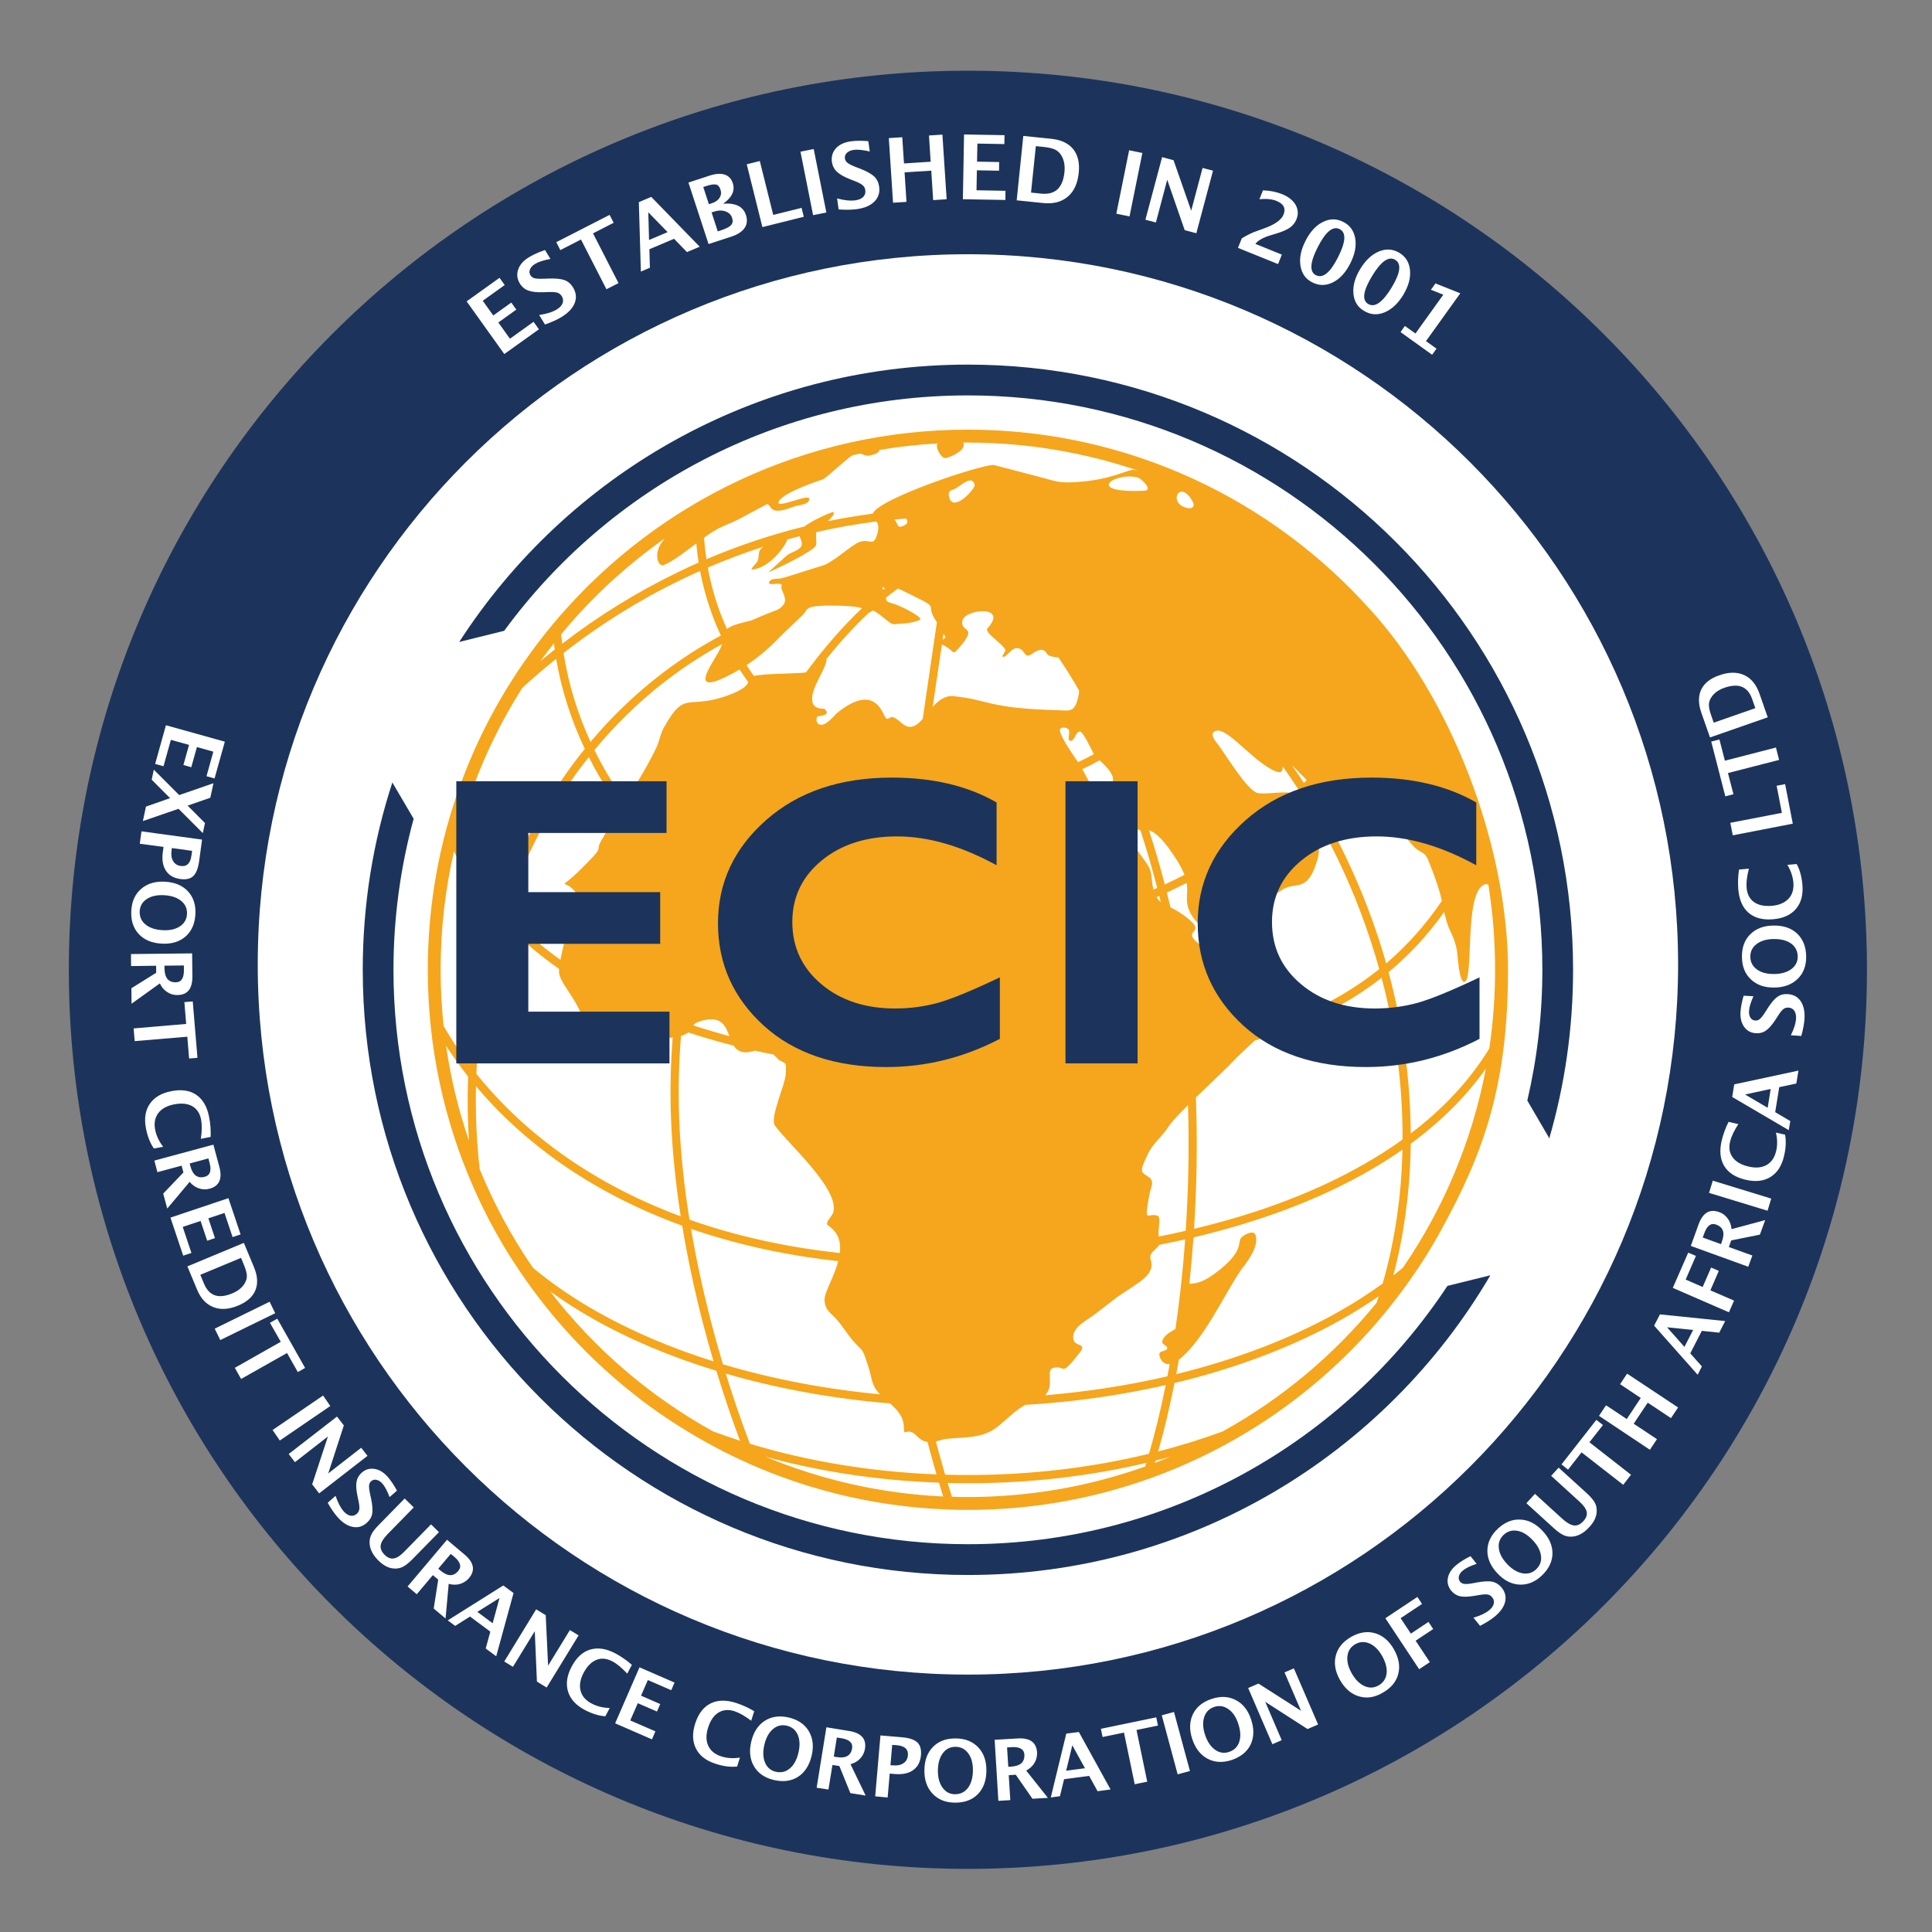
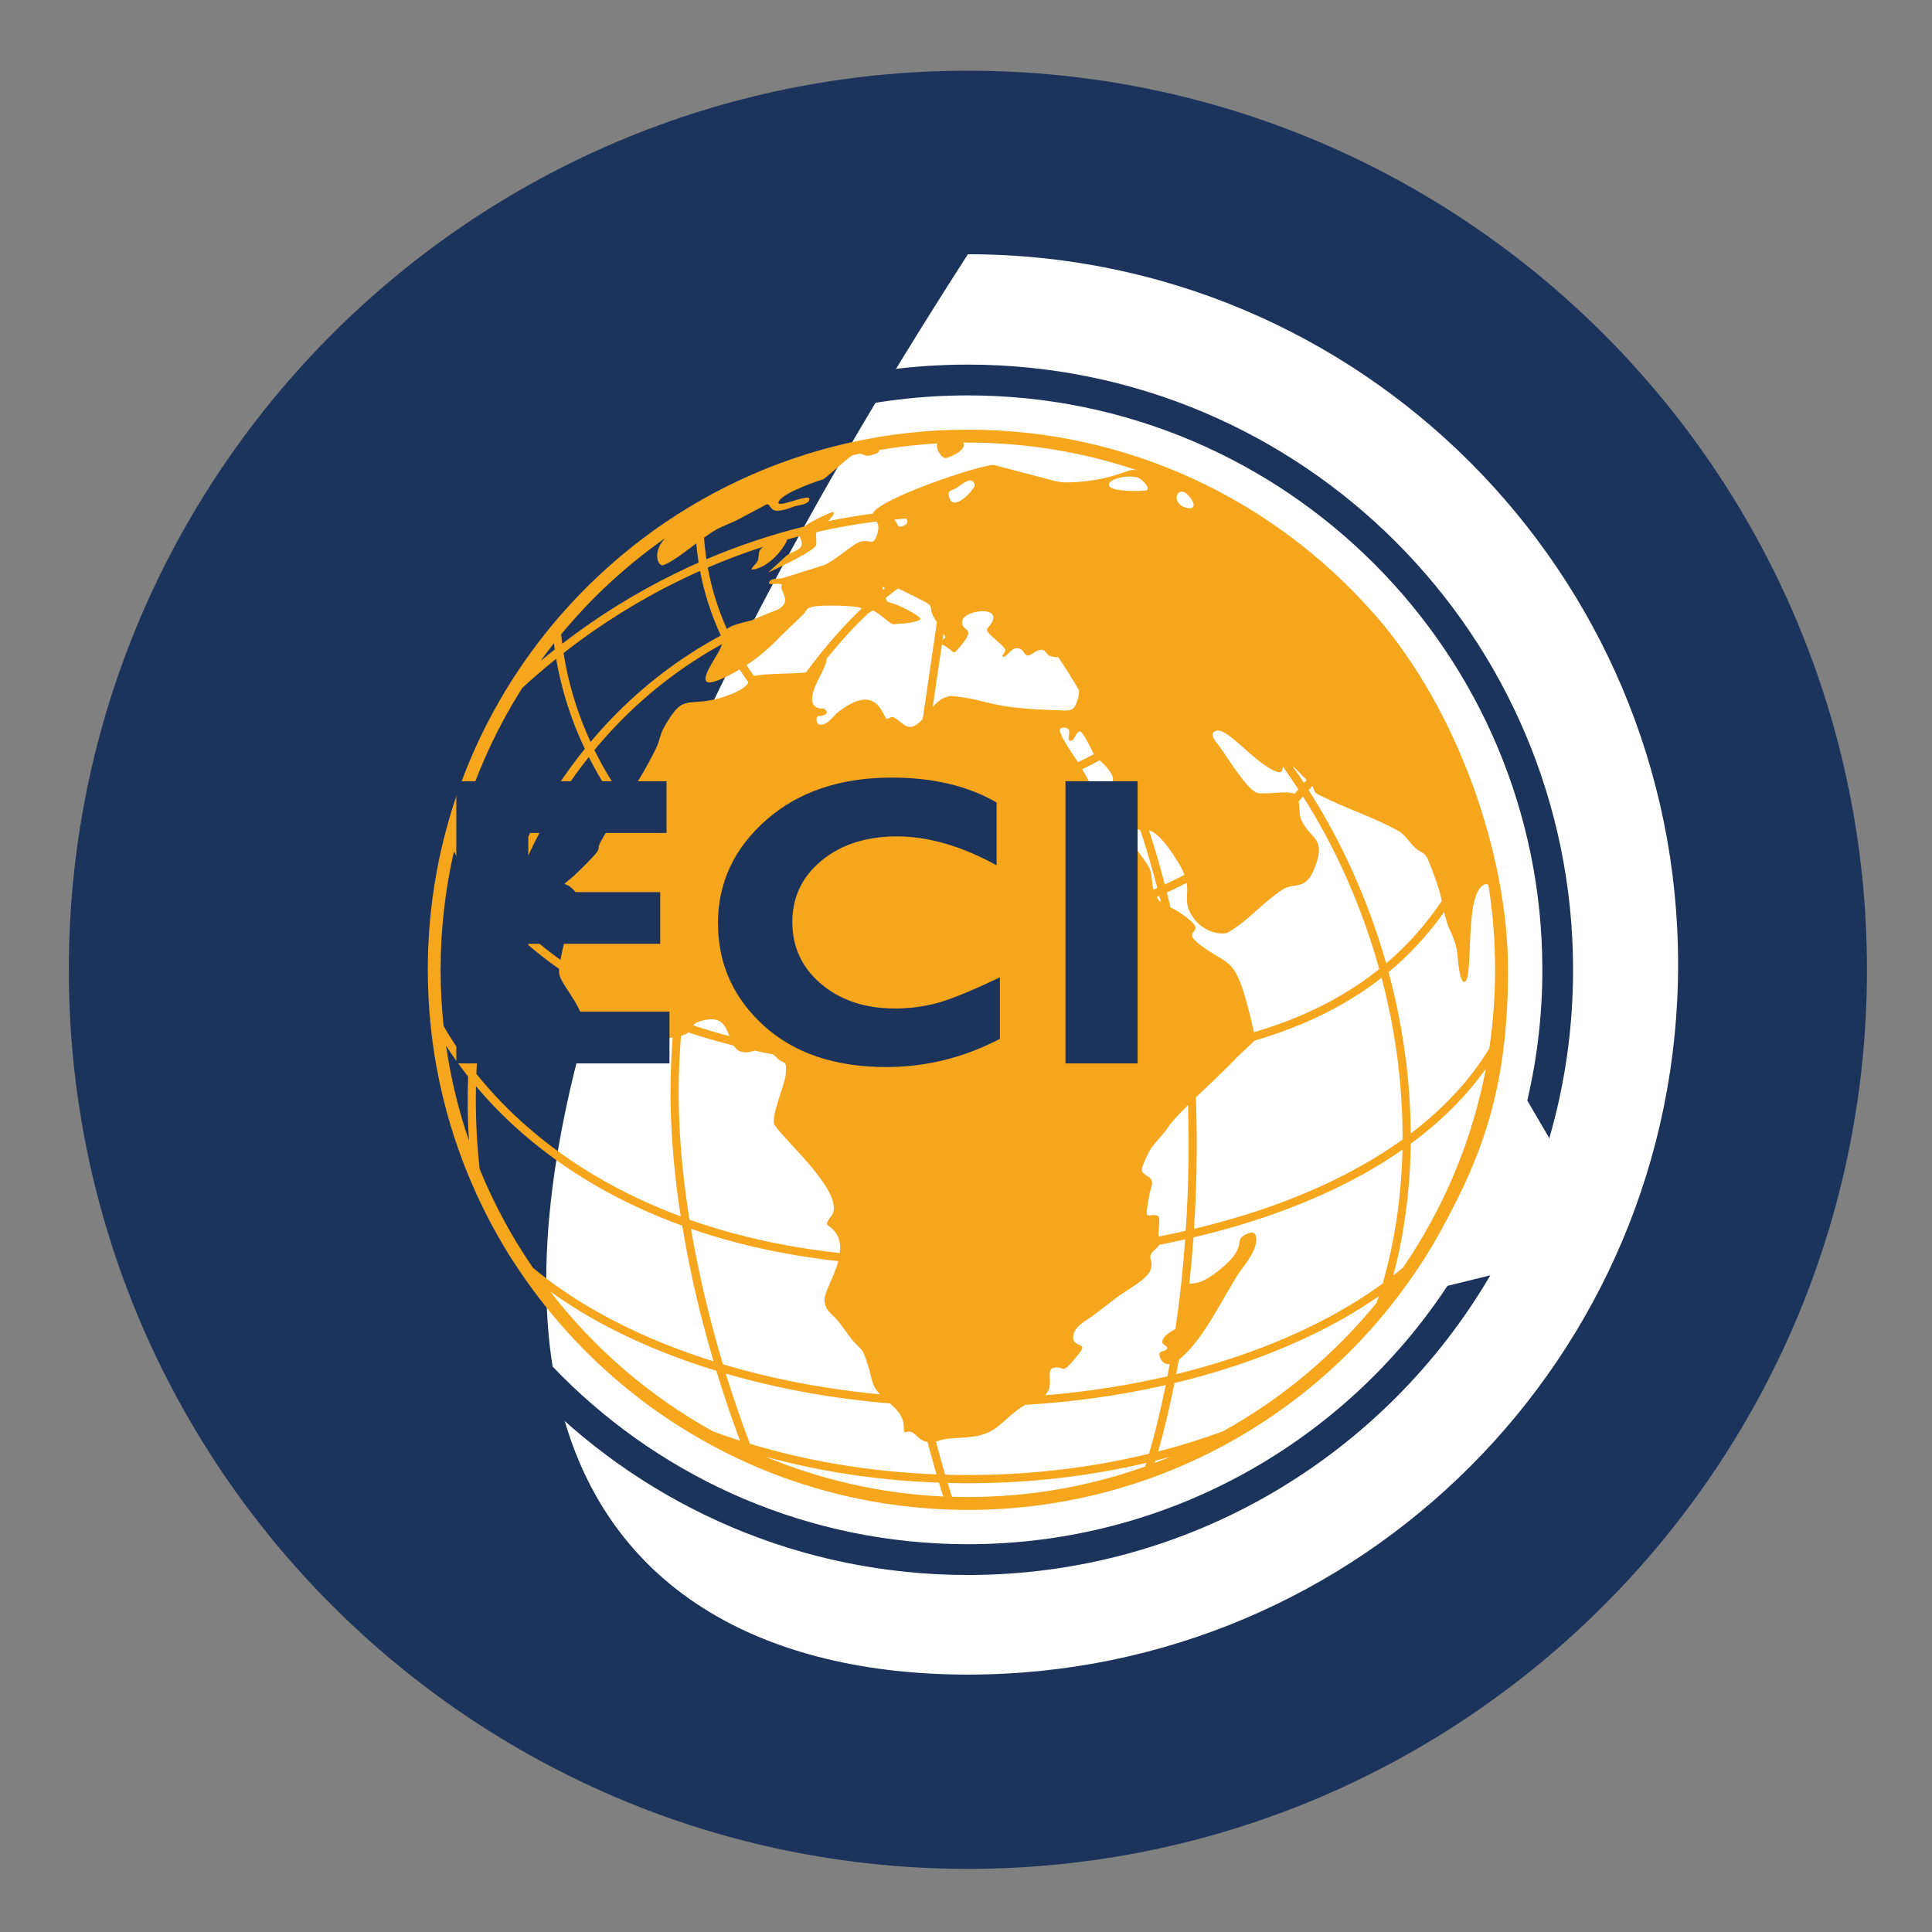
<svg xmlns="http://www.w3.org/2000/svg" xmlns:xlink="http://www.w3.org/1999/xlink" version="1.1" id="Layer_1" x="0px" y="0px" width="255.118px" height="255.118px" viewBox="0 0 255.118 255.118" enable-background="new 0 0 255.118 255.118" xml:space="preserve">
  <rect x="0" y="0" width="255.118" height="255.118" fill="#808080" stroke="none" />
  <g>
    <g>
      <defs>
        <rect id="SVGID_1_" x="9.088" y="9.337" width="237.44" height="237.445" />
      </defs>
      <clipPath id="SVGID_2_">
        <use xlink:href="#SVGID_1_" overflow="visible" />
      </clipPath>
      <path clip-path="url(#SVGID_2_)" fill="#1C345C" d="M127.812,246.782c65.565,0,118.717-53.151,118.717-118.721    c0-65.572-53.151-118.724-118.717-118.724C62.239,9.337,9.088,62.489,9.088,128.061C9.088,193.631,62.239,246.782,127.812,246.782    " />
-       <path clip-path="url(#SVGID_2_)" fill="#FFFFFF" d="M127.812,221.129c51.796,0,93.778-41.987,93.778-93.781    c0-51.787-41.982-93.776-93.778-93.776c-51.793,0-93.776,41.989-93.776,93.776C34.035,179.142,76.018,221.129,127.812,221.129" />
+       <path clip-path="url(#SVGID_2_)" fill="#FFFFFF" d="M127.812,221.129c51.796,0,93.778-41.987,93.778-93.781    c0-51.787-41.982-93.776-93.778-93.776C34.035,179.142,76.018,221.129,127.812,221.129" />
      <path clip-path="url(#SVGID_2_)" fill="#1C345C" d="M127.812,48.146c44.13,0,79.911,35.79,79.911,79.911    c0,7.744-1.096,15.228-3.156,22.301l-0.08-0.22l-2.801-4.798l-0.008-0.008c1.294-5.538,1.988-11.325,1.988-17.275    c0-41.871-33.967-75.844-75.854-75.844c-25.146,0-47.434,12.241-61.234,31.085l-5.938,1.472    C74.865,62.743,99.639,48.146,127.812,48.146 M196.8,168.4c-13.872,23.674-39.58,39.576-68.988,39.576    c-44.132,0-79.911-35.79-79.911-79.92c0-8.63,1.364-16.939,3.909-24.731l2.813,4.793c-1.734,6.352-2.665,13.04-2.665,19.938    c0,41.888,33.973,75.854,75.854,75.854c26.455,0,49.757-13.563,63.319-34.11L196.8,168.4z" />
      <path clip-path="url(#SVGID_2_)" fill="#F5A61C" d="M185.268,167.377c-0.423,0.355-0.842,0.706-1.282,1.04    c1.392-5.258,2.141-10.762,2.285-16.354c0.008-0.352,0.017-0.694,0.017-1.036c4.078-3.009,7.391-6.338,9.92-9.921    C194.389,150.7,190.589,159.609,185.268,167.377 M176.777,173.206c-6.13,3.469-13.402,6.278-21.462,8.249    c0.119-0.621,0.233-1.256,0.352-1.903l0.017-0.017c3.292-2.623,5.821-8.317,8.08-11.685c0.415-0.635,2.699-3.165,1.988-4.844    c-0.249-0.567-1.357-0.047-1.802,0.376c-0.677,0.635,0.592,1.781-3.685,4.895c-1.734,1.261-2.619,1.177-3.207,1.253    c0.207-2.022,0.39-4.074,0.542-6.13c9.078-2.153,16.803-5.136,23.141-8.771c1.564-0.9,3.05-1.844,4.446-2.821v0.22    c-0.145,6.008-1.003,11.879-2.606,17.459C180.783,170.791,178.846,172.043,176.777,173.206 M181.777,172.034    c-5.609,6.866-12.501,12.657-20.311,16.977c-2.737,1.012-5.584,1.896-8.537,2.657c0.813-2.839,1.536-5.872,2.157-9.036    c8.359-2.006,15.895-4.907,22.215-8.479c1.671-0.956,3.257-1.95,4.768-2.986C181.972,171.459,181.879,171.742,181.777,172.034     M152.494,193.178l0.085-0.309c0.664-0.156,1.315-0.325,1.958-0.508C153.86,192.646,153.175,192.911,152.494,193.178     M151.725,191.968c-7.45,1.812-15.51,2.806-23.919,2.806c-1.007,0-2.005-0.009-3.003-0.043c-0.43-1.459-0.836-2.936-1.219-4.383    c0.438-0.102,0.867-0.283,1.318-0.334c2.339-0.292,4.585,0.009,6.597-1.446c1.181-0.876,2.476-2.293,3.875-3.055    c6.49-0.385,12.713-1.286,18.56-2.619C153.285,186.084,152.558,189.13,151.725,191.968 M151.221,193.647    c-7.318,2.619-15.204,4.032-23.416,4.032c-0.702,0-1.404-0.013-2.109-0.034c-0.192-0.609-0.381-1.219-0.565-1.827    c0.886,0.025,1.783,0.042,2.674,0.042c8.262,0,16.194-0.952,23.568-2.69L151.221,193.647z M101.088,192.361    c7.126,1.946,14.832,3.14,22.901,3.423c0.176,0.609,0.37,1.206,0.563,1.827C116.269,197.223,108.373,195.399,101.088,192.361     M99.023,190.648c-1.111-2.906-2.183-6.021-3.19-9.269c6.682,1.945,13.988,3.304,21.7,3.942c0.956,0.851,1.779,1.726,1.823,3.147    c0.034,1.235,0.171,0.334,0.99,0.635c0.728,0.274,0.978,1.142,2.13,1.303c0.372,1.422,0.772,2.855,1.191,4.285    C114.915,194.35,106.598,192.937,99.023,190.648 M94.167,189.02c-8.38-4.637-15.709-10.952-21.522-18.495    c1.758,1.277,3.653,2.475,5.671,3.629c4.789,2.708,10.271,5.026,16.274,6.858c0.986,3.219,2.031,6.32,3.128,9.234    C96.515,189.849,95.332,189.447,94.167,189.02 M63.341,154.385c-0.41-3.621-0.569-7.293-0.488-10.957    c1.872,2.229,3.987,4.383,6.358,6.422c5.546,4.789,12.482,8.956,20.877,11.998c0.707,4.311,1.633,8.601,2.701,12.75    c0.455,1.747,0.931,3.482,1.437,5.17c-5.665-1.772-10.838-3.993-15.384-6.562c-3.149-1.772-5.99-3.731-8.478-5.809    C67.584,163.35,65.222,158.983,63.341,154.385 M61.893,140.488c-1.24-1.646-2.342-3.317-3.319-5.005    c-0.251-2.437-0.391-4.925-0.391-7.427c0-5.369,0.609-10.608,1.762-15.631c1.472,2.936,3.353,5.692,5.631,8.249    c-0.095,0.284-0.182,0.561-0.267,0.844C63.405,127.627,62.261,134.023,61.893,140.488 M58.904,138.089    c0.884,1.371,1.853,2.725,2.911,4.074c-0.112,2.809-0.072,5.64,0.108,8.452C60.541,146.597,59.526,142.413,58.904,138.089     M68.966,90.839c1.449-1.333,2.947-2.619,4.472-3.846c0.711,4.144,2.003,8.142,3.784,11.892    c-4.935,6.106-8.681,13.114-11.249,20.591c-2.322-2.697-4.213-5.611-5.616-8.719C62.185,103.615,65.116,96.906,68.966,90.839     M73.142,84.948c0.036,0.279,0.067,0.546,0.116,0.816c-0.645,0.506-1.269,1.018-1.891,1.534    C71.944,86.501,72.532,85.72,73.142,84.948 M87.787,71.094l-0.254,0.317c-1.362,1.729-0.596,3.478,0.095,3.211    c1.181-0.463,2.769-1.701,4.315-2.862c0.074,0.851,0.177,1.696,0.309,2.528c-0.964,0.427-1.92,0.865-2.866,1.334    c-5.339,2.589-10.417,5.734-15.147,9.383c-0.055-0.415-0.104-0.823-0.146-1.235C78.062,78.956,82.677,74.691,87.787,71.094     M95.186,83.918c-1.349,0.724-2.663,1.5-3.932,2.318c-5.083,3.279-9.512,7.249-13.273,11.733    c-1.709-3.708-2.927-7.655-3.566-11.744c4.81-3.75,9.988-6.987,15.448-9.637c0.853-0.415,1.717-0.816,2.579-1.199    C93.012,78.378,93.938,81.234,95.186,83.918 M94.59,69.932c0.922-0.516,1.946-0.846,2.881-1.33l3.829-2.043    c0.691,0.188,0.197,1.625,3.391,0.381c0.753-0.292,2.126-0.244,2.177-1.047c0.057-0.831-4.681,1.489-4.013,0.29    c0.7-1.275,5.853-2.896,5.853-2.898c0.785-0.51,2.767-2.433,3.841-3.167c0.354-0.081,0.707-0.157,1.06-0.227    c0.378,0.119,0.749,0.354,1.119,0.279c1.058-0.209,1.437-0.495,1.364-0.747c2.532-0.432,5.111-0.728,7.731-0.869    c-0.44,0.33,0.459,2.096,1.106,1.925c0.975-0.262,2.724-1.138,2.263-2.037h0.613c7.847,0,15.403,1.301,22.451,3.695l-0.427-0.081    c-0.918-0.167-2.754,1.303-7.852,1.612c-2.251,0.127-2.483-0.121-4.624-0.664l-6.122-1.604    c-1.689-0.082-15.289,4.476-15.986,6.428c-1.995,0.263-3.97,0.588-5.929,0.997c0.22-0.192,0.442-0.436,0.668-0.747    c0.091-0.127,0.197-0.51,0.044-0.476c-0.575,0.137-2.68,1.081-3.831,1.925c-4.415,1.089-8.732,2.534-12.916,4.319    c-0.142-0.939-0.246-1.889-0.317-2.847C93.534,70.588,94.084,70.22,94.59,69.932 M151.106,64.799    c-8.089,0.353-3.896-2.502-0.896-1.751C150.705,63.168,152.342,64.75,151.106,64.799 M155.531,113.785    c0.406,0.664,0.686,1.233,0.876,1.739c-0.851,0.438-1.718,0.859-2.602,1.269c-0.631-2.466-1.337-4.856-2.09-7.16    C152.494,109.859,153.645,110.754,155.531,113.785 M157.512,66.275c0.3,0.571-0.034,0.931-0.618,0.827    C154.047,66.618,155.765,63.013,157.512,66.275 M153.01,163.286c-0.144-1.028,0.352-2.568-0.151-2.75    c-1.32-0.474-1.828,1.261-1.083-2.805c0.16-0.914,0.773-1.739-0.119-2.331c-1.023-0.669-1.256-0.55-0.08-3.021    c0.677-1.413,1.823-2.229,2.669-3.532c0.437-0.678,1.431-1.739,2.632-2.911c0.165,5.495,0.063,11.093-0.309,16.588    C155.413,162.799,154.229,163.049,153.01,163.286 M142.35,100.641c-0.74-1.081-2.767-3.996-2.34-4.412    c0.267-0.248,0.859-0.184,1.083,0.099c0.326,0.385-0.283,1.4,0.225,1.496c0.579,0.1,0.681-1.161,1.265-1.237    c0.381-0.053,1.468,2.219,1.854,2.999C143.758,99.96,143.064,100.311,142.35,100.641 M153.086,118.303l0.199,0.827    c-0.225-0.171-0.394-0.376-0.559-0.664L153.086,118.303z M150.218,109.506l0.373,0.138c0.799,2.439,1.544,4.977,2.221,7.602    l-0.486,0.214l-0.038-0.106c-0.254-0.962-0.127-2.047-0.605-2.904c-0.876-1.555-5.241-6.834-7.581-10.713l-1.192-2.166    c0.77-0.364,1.553-0.757,2.288-1.176c0.656,0.586,1.591,1.527,1.752,2.27C147.101,103.33,146.089,105.278,150.218,109.506     M126.257,64.46c0.628-0.354,2.061-1.798,2.449-0.47c0.152,0.501-2.91,3.871-3.391,1.59    C125.127,64.68,125.65,64.818,126.257,64.46 M124.472,84.475l0.118-0.806l0.267,0.493L124.472,84.475z M124.18,86.433l0.201-1.337    c1.88,0.891,1.197,1.701,2.462,0.209c2.302-2.735-0.049-1.709,0.235-3.327c0.277-1.58,6.164-2.126,3.33,0.973    c-0.504,0.55,1.675,1.783,2.318,2.777c0.182,0.29-0.614,0.971-0.271,1c0.631,0.057,1.24-1.741,2.441-0.931    c0.444,0.309,0.478,1.166,1.37,0.55c1.819-1.28,1.79,0.068,2.28,0.239c0.584,0.195,0.939,0.209,1.202,0.209    c0.922,1.35,1.84,2.805,2.732,4.362c0.025,0.336-0.042,0.77-0.249,1.434c-0.47,1.519-1.21,1.227-2.547,1.189    c-9.27-0.233-9.058-1.386-13.79-1.853c-1.121-0.106-1.974,0.58-2.733,1.415C123.505,91.042,123.846,88.734,124.18,86.433     M118.096,68.598c0.51-0.051,1.032-0.093,1.551-0.131c0.232,0.313,0.29,0.652-0.195,0.891c-0.996,0.505-0.829-0.046-1.185-0.54    L118.096,68.598z M116.865,77.683l-0.246,0.186C116.406,77.367,116.561,77.516,116.865,77.683 M110.456,94.209    c-0.192,0.158-1.588,1.995-2.414,1.377c-0.26-0.197-0.296-0.736-0.091-0.994c0.004-0.017,1.99-0.093,0.897-0.999    c-0.093-0.083-3.019,0.459-0.753-3.947c0.023-0.048,1.195-2.183,1.039-2.633c1.857-2.316,3.74-4.366,5.592-6.096    c0.609-0.148,0.091-0.844,2.08,0.751c1.423,1.149,0.916,0.664,2.576,0.664c0.347,0,2.306-0.323,2.149-0.645    c-0.285-0.539-2.908-1.817-3.615-1.992c-0.875-0.214-0.875-0.347-0.943-0.755c0.542-0.446,1.075-0.844,1.599-1.229    c0.192,0.055,0.713,0.338,2.534,1.225c3.035,1.483,0.922,0.827,2.61,3.222l-0.605,4.118c-0.418,2.885-0.848,5.766-1.265,8.651    c-0.578,0.66-1.17,1.14-1.855,1.041c-0.814-0.118-1.348-1.074-2.124-1.282c-0.281-0.076-0.611,0.366-0.85,0.188    C116.588,94.554,115.721,89.904,110.456,94.209 M110.693,166.53c-0.554,2.099-1.84,4.146-1.817,5.068    c0.019,1.422,0.854,1.764,1.675,2.707c0.715,0.842,1.294,1.794,2.003,2.641c1.413,1.684,1.191,0.659,2.101,3.489    c0.548,1.68,0.357,2.438,1.55,3.686c-7.374-0.702-14.362-2.064-20.746-3.969c-0.564-1.903-1.112-3.85-1.622-5.821    c-1.013-3.934-1.893-7.991-2.591-12.064C97.045,164.263,103.52,165.743,110.693,166.53 M89.699,148.052    c-0.159-3.833-0.074-7.589,0.227-11.257c0.175-0.056,0.326-0.11,0.451-0.165c0.222-0.11,0.393-0.208,0.531-0.296    c1.931,0.639,3.924,1.222,5.976,1.742c0.45,0.707,1.15,1.121,2.593,0.724l0.175-0.072c0.821,0.19,1.644,0.364,2.479,0.517    l0.724,0.715c0.99,0.593,0.983,0.161,0.895,1.929c-0.072,1.337-2.115,5.732-1.436,6.714c1.618,2.331,8.615,8.394,7.716,11.503    c-0.144,0.508-1.197,1.375-0.688,1.718c1.407,0.913,1.724,2.246,1.555,3.634c-7.346-0.787-13.956-2.322-19.852-4.404    C90.349,156.703,89.879,152.329,89.699,148.052 M73.831,127.944c-0.021,0.244-0.021,0.446,0.006,0.588    c0.256,1.6,2.682,3.655,3.351,6.824c0.104,0.47-0.14,1.337,0.33,1.392c1.98,0.271,8.112,0.669,11.306,0.254    c-0.281,3.612-0.36,7.318-0.201,11.101c0.176,4.125,0.616,8.325,1.265,12.518c-8.004-2.974-14.638-6.984-19.97-11.583    c-2.663-2.288-4.994-4.725-7.014-7.238c0.288-6.794,1.436-13.535,3.433-19.959l0.082-0.248    C68.579,123.881,71.062,126.011,73.831,127.944 M81.232,105.794c0.239,0.338,0.48,0.668,0.728,1.002    c-0.887,1.394-1.767,2.796-2.577,4.229c-0.926,1.635,0.823,0.307-2.881,3.943c-2.593,2.559-2.238,1.22-1.034,2.287    c0.618,0.539,0.751,0.736,0.567,1.517c-0.248,1.009-1.548,5.345-2.031,7.974c-2.708-1.933-5.119-4.042-7.202-6.333    c2.477-7.424,6.125-14.383,10.944-20.448C78.77,101.989,79.931,103.937,81.232,105.794 M96.313,136.82    c-1.626-0.44-3.208-0.901-4.75-1.418c0.137-0.236,0.413-0.452,1.398-0.685C95.292,134.181,95.821,135.509,96.313,136.82     M95.842,89.388c0.63-0.307,1.229-0.637,1.821-0.983c0.366,0.567,0.751,1.119,1.14,1.663c-0.137,0.383-0.508,0.893-2.233,1.584    c-5.88,2.323-5.98-0.844-8.941,4.493c-0.442,0.793-0.554,1.729-0.943,2.547c-1.18,2.481-2.638,4.81-4.104,7.128    c-0.154-0.211-0.313-0.43-0.467-0.647c-1.364-1.946-2.572-3.996-3.624-6.13c3.761-4.558,8.211-8.583,13.349-11.898    c1.143-0.736,2.318-1.44,3.53-2.101c-0.133,0.351-0.321,0.751-0.567,1.183C93.758,88.062,91.199,91.635,95.842,89.388     M113.809,80.324c-2.456,2.337-4.96,5.183-7.382,8.467c-0.527,0.068-1.303,0.11-2.488,0.146c-2.536,0.072-3.763,0.167-4.38,0.334    c-0.338-0.48-0.671-0.958-0.981-1.44c1.639-1.085,3.126-2.359,4.505-3.833l2.934-2.809c0.673-0.647,0.173-1.11,2.691-1.208    C109.612,79.941,113.028,79.957,113.809,80.324 M99.357,75.206c2.196-0.205,4.309-2.968,4.594-3.966    c0.533-0.152,1.077-0.296,1.618-0.438c0.197,0.459,0.522,1.098,0.114,1.506c-0.472,0.478-1.191,0.618-1.745,1.003l-2.498,2.276    c0.673-0.271,6.134-2.824,6.325-3.613c0.097-0.394-0.066-1.136,0.032-1.707c2.612-0.601,5.263-1.072,7.936-1.407    c0.206,0.303,0.364,0.721,0.15,1.51c-0.556,2.041-0.969,0.645-2.454,1.229c-0.979,0.378-3.283,2.515-4.616,3.022l-5.368,1.688    c-0.624,0.208-1.667-0.051-1.885,0.576c-0.176,0.505,1.108,0.034,1.599,0.271c0.154,0.072-0.036,0.355,0.019,0.518    c0.413,1.189,1.021,1.87-0.423,2.805c-1.208,0.453-2.397,0.939-3.549,1.457c-1.111,0.265-2.547,0.578-3.228,1.111    c-1.145-2.555-1.999-5.269-2.517-8.102c2.405-1.034,4.852-1.957,7.348-2.758c-0.22,0.159-0.383,0.313-0.463,0.455    c-0.227,0.402-0.112,0.943-0.279,1.381C99.901,74.448,98.903,75.248,99.357,75.206 M154.131,178.059    c-0.102,0.406-1.02,0.292-1.036,0.715c-0.034,0.479,0.402,1.455,1.362,1.354c-0.093,0.533-0.199,1.079-0.301,1.612    c-5.102,1.185-10.5,2.03-16.126,2.504c0.105-0.14,0.216-0.309,0.334-0.499c0.686-1.155-0.262-2.923,0.774-3.135    c1.654-0.355,0.778,1.371,3.376-1.916c1.227-1.531-0.809-0.669-0.809-2.107s1.87-2.255,2.801-2.99l3.127-2.403    c2.805-1.903,4.971-2.881,4.311-4.86c-0.288-0.914,0.635-1.202,1.142-1.955c1.151-0.232,2.302-0.47,3.414-0.719    c-0.292,4.027-0.723,8.004-1.286,11.832c-0.693,0.394-1.671,0.923-1.742,1.714C153.438,177.563,154.212,177.699,154.131,178.059     M162.199,123.097c2.627-1.519,4.606-3.966,7.137-5.612c1.811-1.162,3.257,0.518,4.577-3.799c0.943-3.061-0.943-2.963-2.073-5.413    c-0.334-0.732-0.198-1.677-0.351-2.462c0.198-0.212,0.385-0.421,0.57-0.626c1.65,2.6,3.16,5.299,4.506,8.067    c2.297,4.73,4.158,9.673,5.563,14.714c-3.224,2.585-6.799,4.645-10.695,6.273c-1.878,0.791-3.828,1.473-5.847,2.064    c-2.394-10.57-2.965-8.401-7.056-11.496c-2.949-2.231,1.21-1.352-1.896-3.704c-0.851-0.651-1.519-1.013-2.073-1.28    c-0.16-0.66-0.317-1.313-0.478-1.965c0.88-0.415,1.756-0.83,2.614-1.273c0.288,1.692-0.448,2.532,0.736,4.396    C158.856,123.213,161.45,123.539,162.199,123.097 M160.638,96.491c1.527-0.362,4.949,4.196,7.806,5.362    c0.833,0.347,0.909-0.14,0.969-0.605c0.693,0.988,1.379,1.982,2.039,2.996c-0.17,0.19-0.352,0.389-0.529,0.585    c-0.901-0.493-3.85,0.146-4.891-0.12c-1.337-0.343-4.137-4.994-5.098-6.272C160.616,98.003,159.449,96.779,160.638,96.491     M170.804,101.24l1.738,1.756l-0.351,0.402c-0.495-0.776-1.02-1.54-1.553-2.289L170.804,101.24z M173.287,103.778    c0.207,0.343,0.232,0.836,0.583,1.026c3.474,1.838,7.298,2.991,10.746,4.897c0.96,0.524,1.502,1.607,2.331,2.327    c0.735,0.626,1.218,0.476,1.653,1.563c1.235,3.084,1.57,4.336,1.79,5.376c-2.166,3.198-4.628,5.925-7.344,8.25    c-1.409-4.952-3.262-9.795-5.513-14.434c-1.417-2.902-2.982-5.724-4.726-8.44C172.97,104.157,173.135,103.973,173.287,103.778     M157.926,145.196l-0.008-0.283c2.014-1.946,4.272-4.045,5.423-5.31l2.34-2.195c2.136-0.622,4.192-1.354,6.176-2.175    c3.833-1.611,7.383-3.608,10.581-6.121c1.853,7.039,2.805,14.27,2.767,21.359c-1.553,1.121-3.215,2.191-5.005,3.211    c-6.172,3.55-13.689,6.477-22.527,8.584C158.036,156.61,158.125,150.844,157.926,145.196 M191.051,121.768    c0.414,1.35,0.964,1.851,1.328,3.704c0.105,0.535,0.262,4.275,0.99,4.182c1.319-0.173-0.123-11.879,2.694-12.877    c0.127-0.047,0.292-0.011,0.47,0.031c0.592,3.664,0.889,7.42,0.889,11.249c0,3.521-0.254,6.995-0.762,10.384    c-2.467,4.074-5.923,7.852-10.373,11.231c-0.042-7.09-1.036-14.286-2.932-21.302c2.716-2.247,5.165-4.876,7.34-7.935    C190.788,120.806,190.898,121.235,191.051,121.768 M196.884,145.856v-0.009h0.009L196.884,145.856z M199.131,128.057    c0-15.122-6.57-34.174-17.404-46.683l-0.597-0.66c-13.063-14.705-32.104-23.979-53.325-23.979    c-21.508,0-40.798,9.536-53.875,24.604l-0.017,0.017l-0.017,0.017l-0.038,0.036l-0.013,0.019l-0.015,0.023l-0.021,0.017    c-0.285,0.338-0.582,0.688-0.869,1.034l-0.008,0.019l-0.017,0.013C62.656,94.892,56.49,110.758,56.49,128.057    c0,10.282,2.177,20.046,6.092,28.871l0.028,0.059l0.019,0.06l0.027,0.051l0.226,0.508l0.025,0.051l0.023,0.059    c0.11,0.25,0.227,0.482,0.338,0.72l0.027,0.063l0.019,0.046l0.03,0.063c0.3,0.622,0.605,1.244,0.918,1.87v-0.017    c0.307,0.613,0.632,1.227,0.962,1.823l-0.008-0.017c0.78,1.434,1.607,2.83,2.487,4.2l0.023,0.018    c4.495,7.014,10.185,13.198,16.793,18.25l-0.028-0.009c1.762,1.346,3.587,2.614,5.474,3.786l0.03,0.018    c2.841,1.776,5.809,3.371,8.89,4.733l0.006,0.009c0.472,0.203,0.943,0.401,1.416,0.609h-0.004    c7.683,3.206,16.033,5.118,24.791,5.444l0.583,0.025c0.713,0.025,1.415,0.033,2.126,0.033c7.954,0,15.593-1.303,22.748-3.714    l0.013-0.009l0.025-0.008l0.182-0.056h0.017l0.025-0.008l0.017-0.013l0.025-0.009c0.292-0.093,0.593-0.194,0.885-0.305h0.017    l0.06-0.029l0.025-0.009c10.847-3.884,20.476-10.322,28.166-18.576l0.034-0.046l0.038-0.025l0.033-0.043l0.021-0.042l0.038-0.034    l0.144-0.144l0.025-0.038l0.034-0.034l0.047-0.042l0.046-0.059l0.009-0.009l0.038-0.042l0.034-0.03l0.406-0.444l0.029-0.042    l0.034-0.034l0.038-0.042l0.287-0.339l0.038-0.029l0.034-0.038l0.033-0.042l0.034-0.034l0.025-0.033l0.267-0.31l0.029-0.033    l0.038-0.034l0.034-0.042l0.025-0.047l0.225-0.254c2.098-2.462,4.022-5.06,5.77-7.779l0.018-0.018    c0.875-1.37,1.696-2.767,2.483-4.2h-0.009C195.966,152.117,199.131,143.183,199.131,128.057" />
    </g>
    <polygon fill="#1C345C" points="88.403,133.588 88.403,140.42 60.255,140.42 60.255,103.163 88.014,103.163 88.014,109.991    69.763,109.991 69.763,117.806 87.178,117.806 87.178,124.632 69.763,124.632 69.763,133.588  " />
    <g>
      <defs>
        <rect id="SVGID_3_" x="9.088" y="9.337" width="237.44" height="237.445" />
      </defs>
      <clipPath id="SVGID_4_">
        <use xlink:href="#SVGID_3_" overflow="visible" />
      </clipPath>
      <path clip-path="url(#SVGID_4_)" fill="#1C345C" d="M132.031,129.058v8.122c-4.768,2.487-9.768,3.723-15.003,3.723    c-6.773,0-12.171-1.832-16.192-5.482c-4.008-3.659-6.028-8.156-6.028-13.508c0-5.354,2.124-9.893,6.358-13.625    c4.237-3.733,9.77-5.607,16.604-5.607c5.449,0,10.054,1.102,13.829,3.285v8.29c-4.63-2.536-9.019-3.81-13.152-3.81    c-4.059,0-7.382,1.068-9.95,3.186c-2.585,2.13-3.871,4.831-3.871,8.114c0,3.306,1.259,6.037,3.812,8.193    c2.536,2.148,5.792,3.231,9.764,3.231c1.969,0,3.862-0.258,5.682-0.757C125.713,131.896,128.434,130.774,132.031,129.058" />
    </g>
    <rect x="140.695" y="103.163" fill="#1C345C" width="9.522" height="37.257" />
    <g>
      <defs>
-         <rect id="SVGID_5_" x="9.088" y="9.337" width="237.44" height="237.445" />
-       </defs>
+         </defs>
      <clipPath id="SVGID_6_">
        <use xlink:href="#SVGID_5_" overflow="visible" />
      </clipPath>
      <path clip-path="url(#SVGID_6_)" fill="#1C345C" d="M195.37,129.058v8.122c-4.772,2.487-9.769,3.723-15.002,3.723    c-6.772,0-12.175-1.832-16.198-5.482c-4.002-3.659-6.016-8.156-6.016-13.508c0-5.354,2.119-9.893,6.346-13.625    c4.243-3.733,9.772-5.607,16.609-5.607c5.444,0,10.047,1.102,13.829,3.285v8.29c-4.628-2.536-9.003-3.81-13.152-3.81    c-4.058,0-7.383,1.068-9.955,3.186c-2.584,2.13-3.866,4.831-3.866,8.114c0,3.306,1.257,6.037,3.812,8.193    c2.538,2.148,5.792,3.231,9.769,3.231c1.963,0,3.857-0.258,5.677-0.757C189.045,131.896,191.766,130.774,195.37,129.058" />
-       <path clip-path="url(#SVGID_6_)" fill="#FFFFFF" d="M189.108,46.845l0.58-0.804l-1.388-0.999l4.53-6.312l-3.278-1.305    l-0.601,0.838l1.637,0.651l-3.676,5.123l-1.4-0.994l-0.571,0.81L189.108,46.845z M181.185,36.446    c1.172-1.948,2.204-2.659,3.055-2.134c0.847,0.512,0.686,1.749-0.499,3.695c-1.193,1.944-2.213,2.652-3.08,2.13    C179.818,39.625,180.001,38.396,181.185,36.446 M182.806,41.256c0.951-0.383,1.785-1.157,2.496-2.323    c0.685-1.142,0.985-2.217,0.888-3.243c-0.093-1.017-0.554-1.783-1.392-2.297c-0.851-0.514-1.751-0.58-2.703-0.193    c-0.948,0.39-1.769,1.157-2.471,2.306c-0.693,1.132-0.994,2.213-0.909,3.236c0.084,1.03,0.541,1.796,1.374,2.293    C180.957,41.569,181.862,41.641,182.806,41.256 M174.019,32.613c1.028-2.024,1.997-2.813,2.881-2.358    c0.889,0.451,0.813,1.694-0.224,3.729c-1.028,2.029-1.997,2.813-2.911,2.354C172.894,35.894,172.97,34.65,174.019,32.613     M175.998,37.29c0.919-0.451,1.688-1.286,2.306-2.509c0.602-1.187,0.821-2.28,0.652-3.291c-0.174-1.013-0.694-1.741-1.578-2.187    c-0.885-0.453-1.777-0.449-2.69,0.008c-0.931,0.455-1.68,1.286-2.293,2.483c-0.609,1.187-0.834,2.284-0.669,3.3    c0.161,1.017,0.677,1.745,1.544,2.187C174.171,37.741,175.076,37.745,175.998,37.29 M168.769,34.873l0.499-1.252l-3.498-1.417    c0.351-0.457,1.02-0.838,2.005-1.134l0.702-0.214c0.834-0.243,1.43-0.51,1.836-0.789c0.402-0.279,0.694-0.651,0.885-1.11    c0.267-0.668,0.22-1.303-0.114-1.908c-0.352-0.605-0.952-1.07-1.79-1.415c-0.757-0.303-1.599-0.468-2.521-0.497l-0.469,1.166    c0.922-0.081,1.688-0.009,2.259,0.228c0.947,0.383,1.256,0.986,0.922,1.815c-0.292,0.708-1.159,1.318-2.61,1.834l-0.871,0.313    c-0.613,0.205-1.235,0.51-1.896,0.903l-0.135,0.084l-0.5,1.252L168.769,34.873z M152.634,29.379l1.497-5.644l2.306,6.657    l1.536,0.406l2.204-8.26l-1.379-0.364l-1.502,5.646l-2.331-6.667l-1.511-0.402l-2.204,8.262L152.634,29.379z M149.152,28.575    l1.696-8.376l-1.747-0.357l-1.692,8.376L149.152,28.575z M136.782,19.296l1.058,0.108c0.689,0.074,1.193,0.199,1.535,0.375    c0.343,0.182,0.627,0.465,0.843,0.865c0.309,0.576,0.423,1.273,0.342,2.086c-0.109,1.049-0.418,1.806-0.931,2.278    c-0.507,0.468-1.23,0.654-2.157,0.559l-1.328-0.138L136.782,19.296z M137.76,26.813c1.337,0.135,2.415-0.146,3.236-0.842    c0.824-0.698,1.307-1.751,1.45-3.156c0.136-1.315-0.113-2.356-0.74-3.132c-0.63-0.772-1.599-1.223-2.91-1.358l-3.672-0.375    l-0.872,8.501L137.76,26.813z M132.759,26.405l0.013-1.21l-3.826-0.072l0.049-2.634l2.928,0.053l0.013-1.143l-2.92-0.055    l0.047-2.384l3.558,0.065l0.025-1.174l-5.345-0.095l-0.155,8.55L132.759,26.405z M119.7,26.655l-0.252-3.894l3.524-0.227    l0.252,3.89l1.779-0.116l-0.559-8.531l-1.774,0.114l0.224,3.464l-3.524,0.227l-0.229-3.46l-1.774,0.116l0.558,8.531L119.7,26.655z     M113.145,27.617c1.028-0.14,1.8-0.474,2.318-1.002c0.529-0.525,0.738-1.183,0.628-1.972c-0.082-0.554-0.298-0.998-0.658-1.341    c-0.364-0.343-0.981-0.686-1.863-1.035l-0.654-0.247c-0.489-0.199-0.827-0.37-1.015-0.525c-0.188-0.154-0.296-0.343-0.334-0.577    c-0.034-0.284,0.053-0.529,0.26-0.73c0.211-0.205,0.512-0.338,0.903-0.396c0.501-0.068,1.208,0,2.12,0.208l-0.187-1.36    c-0.875-0.076-1.652-0.072-2.324,0.027c-0.846,0.117-1.498,0.419-1.948,0.912c-0.453,0.493-0.633,1.094-0.54,1.794    c0.074,0.518,0.292,0.954,0.66,1.303c0.366,0.347,0.962,0.686,1.777,1.007l0.609,0.234c0.497,0.199,0.84,0.383,1.026,0.546    c0.19,0.167,0.307,0.385,0.341,0.66c0.046,0.347-0.042,0.643-0.273,0.88c-0.239,0.235-0.582,0.385-1.035,0.448    c-0.647,0.091-1.455,0.008-2.417-0.248l0.201,1.453C111.66,27.721,112.468,27.708,113.145,27.617 M109.119,28.063l-1.671-8.385    l-1.747,0.354l1.667,8.38L109.119,28.063z M106.139,28.626l-0.29-1.176l-3.744,0.931l-1.774-7.116l-1.724,0.429l2.067,8.294    L106.139,28.626z M93.964,28.051l0.326-0.108c0.55-0.178,1.051-0.186,1.5-0.032c0.451,0.152,0.747,0.442,0.88,0.853    c0.133,0.402,0.087,0.724-0.133,0.964c-0.218,0.239-0.681,0.476-1.394,0.707l-0.364,0.121L93.964,28.051z M92.866,24.698    l0.338-0.116c0.628-0.203,1.073-0.273,1.343-0.214c0.271,0.059,0.463,0.275,0.586,0.651c0.131,0.398,0.095,0.768-0.112,1.089    c-0.199,0.326-0.54,0.567-1.013,0.726l-0.4,0.133L92.866,24.698z M96.58,31.245c0.832-0.275,1.413-0.656,1.743-1.144    c0.334-0.493,0.391-1.064,0.175-1.711c-0.364-1.119-1.362-1.616-3.003-1.491c1.166-0.827,1.591-1.732,1.269-2.714    c-0.194-0.588-0.554-0.962-1.081-1.131c-0.526-0.171-1.195-0.121-2.014,0.146l-2.762,0.906l2.659,8.122L96.58,31.245z     M85.608,28.034l2.551,2.619l-2.454,1.039L85.608,28.034z M85.818,35.357l-0.068-2.445l3.258-1.379l1.707,1.753l1.682-0.708    l-6.399-6.579l-1.639,0.694l0.267,9.169L85.818,35.357z M81.672,37.385l-3.363-6.57l2.724-1.396l-0.535-1.043l-7.04,3.603    l0.531,1.047l2.729-1.398l3.363,6.566L81.672,37.385z M74.157,41.857c0.882-0.542,1.464-1.151,1.732-1.845    c0.271-0.693,0.192-1.377-0.218-2.054c-0.292-0.48-0.668-0.799-1.136-0.973c-0.467-0.167-1.176-0.234-2.122-0.201l-0.7,0.025    c-0.529,0.019-0.903-0.008-1.14-0.068c-0.232-0.065-0.406-0.203-0.531-0.4c-0.15-0.245-0.167-0.505-0.055-0.774    c0.11-0.271,0.334-0.516,0.668-0.717c0.434-0.266,1.108-0.484,2.029-0.66l-0.713-1.172c-0.835,0.279-1.54,0.597-2.124,0.954    c-0.728,0.44-1.204,0.975-1.419,1.609c-0.222,0.637-0.148,1.256,0.216,1.857c0.277,0.45,0.656,0.764,1.127,0.935    c0.476,0.176,1.153,0.244,2.028,0.216l0.656-0.027c0.531-0.013,0.916,0.013,1.157,0.091c0.241,0.076,0.431,0.235,0.575,0.47    c0.182,0.302,0.218,0.601,0.097,0.918c-0.118,0.311-0.372,0.588-0.766,0.825c-0.563,0.336-1.335,0.588-2.32,0.731l0.764,1.252    C72.837,42.546,73.571,42.21,74.157,41.857 M71.162,43.483l-0.705-0.99l-3.12,2.236l-1.532-2.145l2.375-1.698l-0.664-0.931    l-2.38,1.703l-1.39-1.942l2.902-2.075l-0.684-0.956l-4.344,3.112l4.973,6.955L71.162,43.483z" />
      <path clip-path="url(#SVGID_6_)" fill="#FFFFFF" d="M226.294,95.429l-0.334-0.962c-0.216-0.613-0.321-1.102-0.3-1.461    c0.017-0.364,0.152-0.715,0.41-1.064c0.372-0.497,0.918-0.87,1.637-1.121c0.943-0.332,1.727-0.37,2.323-0.121    c0.613,0.251,1.058,0.793,1.345,1.625l0.415,1.187L226.294,95.429z M232.331,91.58c-0.423-1.197-1.1-2.014-2.014-2.437    c-0.939-0.423-2.026-0.417-3.278,0.025c-1.193,0.406-1.979,1.039-2.395,1.883c-0.397,0.848-0.397,1.866,0.009,3.046l1.15,3.281    l7.623-2.657L232.331,91.58z M234.51,98.712l-6.739,1.737l-0.723-2.801l-1.083,0.275l1.861,7.232l1.074-0.275l-0.724-2.8    l6.752-1.734L234.51,98.712z M235.724,103.543l-1.121,0.218l0.694,3.573l-6.812,1.32l0.326,1.65l7.924-1.538L235.724,103.543z     M236.021,114.2c0.461,0.772,0.723,1.559,0.795,2.346c0.063,0.884-0.136,1.591-0.643,2.132c-0.508,0.537-1.235,0.853-2.213,0.935    c-0.985,0.08-1.769-0.083-2.348-0.497c-0.58-0.417-0.905-1.047-0.978-1.897c-0.055-0.664,0.047-1.5,0.305-2.511l-1.299,0.112    c-0.144,0.882-0.165,1.767-0.098,2.64c0.119,1.371,0.576,2.396,1.362,3.078c0.796,0.681,1.87,0.964,3.224,0.848    c1.333-0.11,2.344-0.565,3.021-1.362c0.686-0.804,0.969-1.861,0.859-3.181c-0.098-1.077-0.343-1.995-0.758-2.746L236.021,114.2z     M236.545,127.966c-0.571,0.425-1.328,0.643-2.268,0.651c-0.943,0.013-1.709-0.187-2.276-0.603    c-0.571-0.412-0.871-0.969-0.871-1.673c-0.009-0.694,0.267-1.256,0.833-1.684c0.563-0.429,1.312-0.649,2.242-0.658    c0.981-0.013,1.743,0.19,2.318,0.601c0.563,0.417,0.854,0.983,0.863,1.703C237.396,126.984,237.116,127.542,236.545,127.966     M237.319,123.289c-0.766-0.732-1.807-1.087-3.122-1.07c-1.295,0.01-2.306,0.393-3.067,1.144    c-0.758,0.745-1.125,1.743-1.108,2.991c0.009,1.256,0.406,2.25,1.185,2.974c0.766,0.736,1.802,1.096,3.105,1.078    c1.277-0.017,2.305-0.405,3.066-1.142c0.766-0.745,1.134-1.726,1.126-2.953C238.486,125.03,238.089,124.023,237.319,123.289     M238.279,134.553c0.063-0.974-0.11-1.752-0.495-2.34c-0.389-0.579-0.96-0.896-1.709-0.939c-0.533-0.038-0.985,0.081-1.371,0.36    c-0.385,0.271-0.824,0.778-1.303,1.535l-0.351,0.555c-0.275,0.423-0.5,0.693-0.669,0.842c-0.182,0.144-0.381,0.211-0.601,0.194    c-0.267-0.017-0.478-0.136-0.635-0.368c-0.147-0.229-0.216-0.537-0.186-0.905c0.025-0.482,0.22-1.125,0.579-1.934l-1.295-0.071    c-0.232,0.795-0.367,1.506-0.414,2.148c-0.038,0.804,0.114,1.456,0.495,1.98c0.372,0.516,0.889,0.787,1.548,0.824    c0.508,0.034,0.948-0.084,1.337-0.363c0.39-0.271,0.816-0.762,1.265-1.455l0.335-0.524c0.271-0.419,0.495-0.703,0.693-0.847    c0.19-0.147,0.41-0.207,0.677-0.19c0.326,0.018,0.58,0.152,0.762,0.423c0.174,0.254,0.25,0.597,0.225,1.028    c-0.034,0.626-0.267,1.354-0.686,2.2l1.379,0.089C238.098,135.944,238.237,135.195,238.279,134.553 M230.436,144.528l3.381-0.732    l-0.397,2.487L230.436,144.528z M236.409,148.035l-1.996-1.176l0.532-3.3l2.255-0.479l0.284-1.709l-8.482,1.819l-0.267,1.662    l7.467,4.383L236.409,148.035z M234.51,149.554c0.203,0.876,0.212,1.696,0.021,2.467c-0.203,0.858-0.635,1.468-1.273,1.827    c-0.644,0.352-1.442,0.419-2.386,0.187c-0.969-0.229-1.663-0.631-2.073-1.206c-0.432-0.575-0.542-1.27-0.334-2.103    c0.152-0.644,0.516-1.417,1.078-2.289l-1.286-0.3c-0.405,0.8-0.702,1.62-0.909,2.471c-0.317,1.345-0.207,2.471,0.334,3.363    c0.542,0.888,1.469,1.488,2.788,1.806c1.303,0.317,2.398,0.199,3.3-0.343c0.893-0.55,1.502-1.463,1.802-2.754    c0.259-1.062,0.297-2.005,0.145-2.847L234.51,149.554z M233.888,158.272l-7.716-2.369l-0.495,1.616l7.725,2.356L233.888,158.272z     M224.844,163.413l0.198-0.546c0.368-1.028,0.893-1.413,1.569-1.164c0.927,0.335,1.193,1.07,0.771,2.209l-0.127,0.376    L224.844,163.413z M231.396,165.79l-3.105-1.121l0.317-0.876l3.782-0.761l0.702-1.921l-4.446,1.197    c-0.047-0.529-0.199-1.003-0.503-1.396c-0.279-0.401-0.66-0.693-1.13-0.858c-1.261-0.453-2.162,0.089-2.721,1.633l-1.023,2.835    l7.585,2.749L231.396,165.79z M228.98,171.742l-3.126-1.354l1.112-2.568l-1.015-0.443l-1.117,2.567l-2.242-0.981l1.35-3.122    l-1.016-0.432l-2.035,4.653l7.412,3.224L228.98,171.742z M220.135,175.267l3.443,0.351l-1.15,2.238L220.135,175.267z     M224.733,180.436l-1.536-1.726l1.527-2.974l2.298,0.241l0.786-1.532l-8.613-0.884l-0.773,1.489l5.753,6.485L224.733,180.436z     M218.798,190.039L215.727,188l1.854-2.779l3.071,2.039l0.938-1.404l-6.734-4.468l-0.927,1.396l2.729,1.818l-1.845,2.78    l-2.736-1.815l-0.931,1.392l6.722,4.48L218.798,190.039z M215.371,194.739l-5.491-4.29l1.79-2.28l-0.876-0.677l-4.599,5.881    l0.867,0.689l1.781-2.28l5.5,4.285L215.371,194.739z M205.21,201.821c0.524,0.478,0.994,0.795,1.392,0.951    c0.397,0.152,0.829,0.178,1.308,0.098c0.697-0.144,1.357-0.55,1.971-1.239c0.588-0.631,0.901-1.278,0.956-1.93    c0.038-0.461-0.033-0.88-0.232-1.252c-0.19-0.368-0.566-0.804-1.112-1.308l-3.677-3.342l-0.985,1.083l3.748,3.414    c0.55,0.499,0.858,0.943,0.943,1.346c0.08,0.401-0.067,0.816-0.436,1.214c-0.385,0.432-0.795,0.622-1.227,0.579    c-0.428-0.046-0.936-0.325-1.52-0.85l-3.65-3.325l-1.13,1.235L205.21,201.821z M201.043,207.752    c-0.702-0.127-1.371-0.528-2.022-1.214c-0.651-0.694-1.023-1.392-1.104-2.086c-0.088-0.702,0.127-1.294,0.631-1.772    c0.516-0.482,1.104-0.66,1.811-0.541c0.693,0.118,1.362,0.532,2.005,1.21c0.669,0.693,1.037,1.396,1.121,2.098    c0.098,0.694-0.127,1.295-0.651,1.79C202.337,207.701,201.736,207.875,201.043,207.752 M205.003,205.146    c0.008-1.063-0.428-2.077-1.337-3.025c-0.88-0.935-1.861-1.426-2.924-1.464c-1.062-0.055-2.047,0.36-2.961,1.215    c-0.905,0.854-1.362,1.818-1.375,2.881c-0.009,1.062,0.436,2.064,1.328,3.008c0.88,0.938,1.854,1.434,2.911,1.484    c1.065,0.051,2.043-0.343,2.936-1.18C204.516,207.181,204.985,206.204,205.003,205.146 M197.366,213.472    c0.753-0.618,1.219-1.27,1.38-1.946c0.165-0.686,0.008-1.312-0.466-1.896c-0.334-0.401-0.736-0.659-1.201-0.761    c-0.453-0.106-1.121-0.072-2.006,0.084l-0.651,0.123c-0.486,0.085-0.85,0.11-1.078,0.076c-0.225-0.029-0.402-0.131-0.551-0.301    c-0.16-0.216-0.215-0.452-0.144-0.723c0.063-0.263,0.245-0.521,0.533-0.749c0.372-0.313,0.978-0.605,1.807-0.876l-0.813-1.016    c-0.749,0.381-1.366,0.754-1.861,1.168c-0.626,0.508-0.994,1.074-1.121,1.688c-0.123,0.626,0.021,1.192,0.444,1.717    c0.317,0.373,0.711,0.626,1.172,0.728c0.465,0.094,1.104,0.076,1.929-0.067l0.609-0.105c0.499-0.085,0.858-0.102,1.087-0.067    c0.241,0.046,0.44,0.164,0.605,0.372c0.211,0.254,0.279,0.528,0.211,0.837c-0.067,0.31-0.274,0.602-0.608,0.872    c-0.479,0.389-1.177,0.724-2.077,0.981l0.875,1.079C196.225,214.288,196.867,213.886,197.366,213.472 M188.809,219.483    l-1.879-2.83l2.323-1.54l-0.627-0.939l-2.322,1.544l-1.354-2.039l2.83-1.878l-0.617-0.927l-4.227,2.813l4.463,6.73    L188.809,219.483z M180.165,222.639c-0.643-0.292-1.201-0.85-1.666-1.671c-0.47-0.825-0.66-1.591-0.571-2.293    c0.084-0.697,0.436-1.223,1.045-1.565c0.601-0.342,1.235-0.367,1.878-0.089c0.651,0.292,1.202,0.843,1.663,1.654    c0.47,0.851,0.668,1.625,0.584,2.311c-0.089,0.697-0.449,1.23-1.075,1.582C181.435,222.901,180.805,222.931,180.165,222.639     M184.633,221.062c0.275-1.024,0.085-2.107-0.559-3.258c-0.643-1.125-1.464-1.828-2.487-2.137c-1.02-0.3-2.073-0.135-3.151,0.47    c-1.101,0.631-1.777,1.442-2.044,2.483c-0.267,1.02-0.084,2.099,0.555,3.228c0.639,1.117,1.464,1.841,2.483,2.146    c1.02,0.309,2.056,0.165,3.117-0.449C183.668,222.914,184.366,222.089,184.633,221.062 M169.247,229.788l-2.175-5.067l5.589,3.596    l1.392-0.597l-3.198-7.412l-1.235,0.529l2.179,5.068l-5.618-3.592l-1.362,0.588l3.198,7.42L169.247,229.788z M160.456,231.062    c-0.58-0.414-1.024-1.065-1.324-1.958c-0.301-0.905-0.343-1.692-0.118-2.369c0.211-0.669,0.659-1.113,1.319-1.337    c0.656-0.22,1.277-0.127,1.857,0.279c0.588,0.397,1.023,1.04,1.319,1.933c0.305,0.931,0.355,1.718,0.136,2.387    c-0.216,0.677-0.673,1.112-1.357,1.345C161.645,231.557,161.035,231.46,160.456,231.062 M165.144,230.364    c0.452-0.965,0.481-2.069,0.059-3.313c-0.401-1.223-1.078-2.082-2.026-2.56c-0.947-0.499-2.014-0.542-3.198-0.145    c-1.188,0.398-2.014,1.075-2.466,2.035c-0.453,0.965-0.479,2.061-0.068,3.287c0.411,1.219,1.088,2.081,2.022,2.572    c0.943,0.499,2.001,0.546,3.156,0.174C163.836,232.001,164.687,231.315,165.144,230.364 M157.131,233.862l-2.107-7.797    l-1.615,0.44l2.098,7.792L157.131,233.862z M151.491,235.271l-1.417-6.828l2.834-0.584l-0.224-1.087l-7.314,1.515l0.224,1.083    l2.826-0.584l1.417,6.819L151.491,235.271z M141.597,230.466l1.675,3.028l-2.487,0.326L141.597,230.466z M139.964,237.188    l0.545-2.246l3.313-0.436l1.113,2.021l1.713-0.232l-4.184-7.585l-1.663,0.211l-2.047,8.432L139.964,237.188z M132.979,230.749    l0.596-0.043c1.075-0.059,1.646,0.267,1.696,0.986c0.047,0.985-0.532,1.51-1.742,1.586l-0.386,0.025L132.979,230.749z     M133.41,237.704l-0.207-3.292l0.927-0.063l2.204,3.173l2.039-0.118l-2.864-3.604c0.47-0.254,0.842-0.588,1.092-1.011    c0.254-0.419,0.359-0.88,0.343-1.375c-0.089-1.341-0.943-1.959-2.581-1.854l-3.021,0.178l0.491,8.06L133.41,237.704z     M124.45,236.041c-0.412-0.575-0.615-1.337-0.601-2.28c0.013-0.956,0.235-1.705,0.66-2.268c0.423-0.566,0.994-0.838,1.688-0.829    c0.696,0.009,1.252,0.301,1.669,0.876c0.415,0.563,0.618,1.328,0.605,2.259c-0.015,0.974-0.232,1.734-0.656,2.293    c-0.43,0.563-1.005,0.842-1.729,0.833C125.407,236.917,124.861,236.621,124.45,236.041 M129.106,236.934    c0.746-0.757,1.136-1.785,1.144-3.097c0.021-1.294-0.343-2.322-1.067-3.093c-0.73-0.773-1.72-1.176-2.966-1.185    c-1.257-0.017-2.255,0.348-3.001,1.104c-0.755,0.753-1.132,1.781-1.151,3.088c-0.015,1.278,0.338,2.314,1.066,3.085    c0.724,0.782,1.697,1.184,2.928,1.201C127.34,238.055,128.357,237.687,129.106,236.934 M117.813,230.41l0.651,0.047    c1.015,0.097,1.493,0.533,1.423,1.337c-0.038,0.457-0.237,0.808-0.592,1.04c-0.349,0.241-0.818,0.335-1.387,0.279l-0.326-0.021    L117.813,230.41z M117.212,237.353l0.275-3.156l0.696,0.063c1.007,0.072,1.809-0.089,2.407-0.524    c0.605-0.439,0.945-1.092,1.021-1.967c0.063-0.771-0.095-1.328-0.489-1.696c-0.387-0.36-1.077-0.593-2.054-0.673l-2.805-0.237    l-0.694,8.042L117.212,237.353z M110.502,229.438l0.584,0.089c1.066,0.169,1.548,0.613,1.436,1.328    c-0.158,0.978-0.835,1.362-2.041,1.163l-0.381-0.059L110.502,229.438z M109.396,236.304l0.529-3.245l0.912,0.144l1.451,3.575    l2.022,0.325l-2.005-4.142c0.514-0.135,0.941-0.385,1.28-0.744s0.55-0.791,0.632-1.29c0.214-1.312-0.488-2.099-2.115-2.356    l-2.978-0.486l-1.286,7.982L109.396,236.304z M101.02,232.741c-0.275-0.655-0.298-1.442-0.084-2.36    c0.222-0.927,0.599-1.612,1.14-2.064c0.543-0.457,1.157-0.601,1.84-0.436c0.672,0.16,1.152,0.563,1.432,1.214    c0.273,0.651,0.303,1.434,0.087,2.34c-0.222,0.947-0.607,1.649-1.148,2.094c-0.538,0.452-1.157,0.588-1.859,0.427    C101.767,233.799,101.291,233.393,101.02,232.741 M105.367,234.633c0.893-0.571,1.496-1.494,1.807-2.775    c0.298-1.257,0.175-2.331-0.366-3.254c-0.548-0.913-1.428-1.519-2.635-1.806c-1.223-0.284-2.28-0.145-3.177,0.427    c-0.893,0.567-1.491,1.485-1.792,2.746c-0.3,1.252-0.18,2.339,0.355,3.257c0.531,0.918,1.398,1.52,2.591,1.811    C103.396,235.335,104.472,235.199,105.367,234.633 M97.71,232.086c-0.887,0.14-1.709,0.089-2.464-0.157    c-0.844-0.271-1.417-0.74-1.724-1.408c-0.309-0.669-0.313-1.468-0.015-2.403c0.302-0.943,0.753-1.604,1.36-1.971    c0.601-0.381,1.313-0.44,2.124-0.183c0.634,0.208,1.368,0.626,2.204,1.253l0.397-1.253c-0.768-0.47-1.567-0.82-2.403-1.096    c-1.313-0.419-2.441-0.394-3.368,0.076c-0.935,0.47-1.607,1.354-2.022,2.648c-0.408,1.273-0.37,2.378,0.108,3.313    c0.474,0.943,1.341,1.604,2.606,2.005c1.028,0.335,1.971,0.453,2.824,0.36L97.71,232.086z M86.089,229.679l0.457-1.058    l-3.321-1.438l0.994-2.28l2.53,1.1l0.434-0.985l-2.534-1.108l0.899-2.064l3.088,1.341l0.436-1.007l-4.626-2.014l-3.217,7.395    L86.089,229.679z M80.515,225.537c-0.899-0.018-1.701-0.216-2.401-0.593c-0.78-0.414-1.269-0.969-1.449-1.68    c-0.188-0.723-0.047-1.51,0.402-2.377c0.469-0.876,1.03-1.438,1.69-1.705c0.66-0.267,1.369-0.19,2.122,0.207    c0.588,0.305,1.235,0.847,1.948,1.612l0.611-1.159c-0.673-0.593-1.392-1.087-2.175-1.511c-1.216-0.643-2.327-0.804-3.325-0.507    c-1.002,0.296-1.817,1.049-2.458,2.259c-0.62,1.176-0.778,2.263-0.474,3.274c0.303,1.002,1.039,1.811,2.208,2.437    c0.958,0.495,1.868,0.787,2.72,0.838L80.515,225.537z M67.733,220.101l2.883-4.7l0.284,6.646l1.286,0.791l4.218-6.888    l-1.148-0.702l-2.881,4.7l-0.313-6.667l-1.261-0.77l-4.213,6.887L67.733,220.101z M65.962,211.014l-0.908,3.334l-2.02-1.502    L65.962,211.014z M60.103,214.698l1.965-1.235l2.68,1.993l-0.609,2.225l1.385,1.028l2.289-8.355l-1.354-0.994l-7.332,4.607    L60.103,214.698z M59.521,205.192l0.451,0.364c0.831,0.702,1.011,1.332,0.548,1.878c-0.635,0.766-1.419,0.749-2.35-0.038    l-0.298-0.254L59.521,205.192z M55.033,210.515l2.126-2.521l0.708,0.592l-0.596,3.816l1.563,1.32l0.415-4.578    c0.512,0.145,1.007,0.152,1.483,0.018c0.474-0.14,0.874-0.398,1.195-0.771c0.861-1.023,0.665-2.06-0.586-3.117l-2.312-1.95    l-5.206,6.172L55.033,210.515z M49.978,201.406c-0.501,0.508-0.835,0.956-0.999,1.358c-0.167,0.385-0.22,0.82-0.144,1.299    c0.11,0.697,0.493,1.375,1.157,2.026c0.616,0.601,1.246,0.943,1.893,1.02c0.47,0.055,0.889-0.009,1.265-0.19    c0.375-0.178,0.823-0.524,1.341-1.058l3.474-3.541l-1.047-1.032l-3.543,3.617c-0.514,0.533-0.979,0.824-1.385,0.884    c-0.406,0.072-0.806-0.093-1.197-0.478c-0.411-0.406-0.586-0.817-0.525-1.248c0.06-0.424,0.362-0.914,0.912-1.481l3.458-3.532    l-1.199-1.176L49.978,201.406z M44.561,200.319c0.647,0.728,1.312,1.167,1.997,1.303c0.688,0.14,1.316-0.034,1.872-0.533    c0.402-0.351,0.641-0.749,0.721-1.218c0.083-0.47,0.027-1.139-0.156-2.006l-0.14-0.651c-0.102-0.478-0.146-0.838-0.119-1.066    c0.021-0.224,0.11-0.414,0.277-0.558c0.207-0.174,0.442-0.246,0.712-0.174c0.275,0.051,0.531,0.225,0.776,0.495    c0.317,0.363,0.628,0.952,0.943,1.776l0.973-0.85c-0.394-0.729-0.804-1.337-1.227-1.828c-0.535-0.597-1.11-0.947-1.736-1.041    c-0.63-0.105-1.193,0.063-1.69,0.495c-0.376,0.335-0.603,0.736-0.686,1.206c-0.083,0.465-0.038,1.108,0.133,1.925l0.129,0.597    c0.102,0.499,0.142,0.858,0.106,1.1c-0.03,0.229-0.144,0.436-0.343,0.618c-0.248,0.216-0.527,0.287-0.835,0.232    c-0.309-0.063-0.605-0.25-0.891-0.575c-0.413-0.474-0.764-1.151-1.068-2.044l-1.037,0.918    C43.702,199.202,44.135,199.833,44.561,200.319 M38.947,193.076l4.355-3.388l-2.079,6.315l0.922,1.193l6.384-4.954l-0.832-1.066    l-4.355,3.389l2.061-6.341l-0.903-1.168l-6.379,4.945L38.947,193.076z M36.946,190.221l6.667-4.556l-0.948-1.388l-6.669,4.552    L36.946,190.221z M31.835,182.09l6.067-3.427l1.423,2.514l0.964-0.542l-3.678-6.507l-0.964,0.546l1.428,2.509l-6.066,3.436    L31.835,182.09z M29.087,176.954l7.253-3.549l-0.738-1.511l-7.251,3.554L29.087,176.954z M31.827,166.099l0.387,0.936    c0.248,0.601,0.376,1.074,0.385,1.438c0.004,0.372-0.112,0.731-0.342,1.083c-0.341,0.524-0.868,0.935-1.578,1.227    c-0.922,0.385-1.69,0.474-2.308,0.258c-0.62-0.216-1.098-0.731-1.437-1.544l-0.484-1.159L31.827,166.099z M26.027,170.3    c0.486,1.168,1.204,1.941,2.162,2.31c0.946,0.368,2.039,0.301,3.27-0.216c1.153-0.478,1.913-1.159,2.268-2.021    c0.355-0.876,0.292-1.892-0.188-3.038l-1.337-3.215l-7.456,3.105L26.027,170.3z M24.191,165.807l1.085-0.359l-1.148-3.435    l2.358-0.787l0.874,2.61l1.028-0.343l-0.877-2.614l2.134-0.711l1.068,3.189l1.056-0.351l-1.607-4.789l-7.653,2.567L24.191,165.807    z M27.516,152.968l0.152,0.563c0.288,1.045,0.079,1.671-0.617,1.861c-0.952,0.258-1.586-0.207-1.908-1.383l-0.093-0.373    L27.516,152.968z M20.788,154.782l3.189-0.858l0.246,0.893l-2.672,2.796l0.535,1.972l2.955-3.523    c0.338,0.41,0.74,0.693,1.204,0.854c0.472,0.165,0.943,0.182,1.423,0.055c1.291-0.352,1.72-1.312,1.295-2.897l-0.787-2.924    l-7.794,2.106L20.788,154.782z M21.542,151.432c-0.55-0.723-0.901-1.468-1.051-2.25c-0.171-0.867-0.034-1.591,0.402-2.188    c0.446-0.588,1.146-0.985,2.103-1.163c0.978-0.19,1.771-0.11,2.393,0.241c0.618,0.351,1.007,0.943,1.166,1.772    c0.126,0.651,0.12,1.502-0.036,2.538l1.296-0.254c0.036-0.893-0.032-1.769-0.203-2.636c-0.26-1.354-0.823-2.322-1.68-2.914    c-0.865-0.593-1.963-0.754-3.295-0.495c-1.313,0.254-2.264,0.812-2.855,1.68c-0.592,0.862-0.76,1.954-0.506,3.248    c0.205,1.07,0.556,1.946,1.045,2.648L21.542,151.432z M17.786,137.479l6.947-0.583l0.239,2.881l1.102-0.094l-0.622-7.445    l-1.106,0.089l0.239,2.886l-6.94,0.588L17.786,137.479z M24.282,127.488l0.004,0.582c0.013,1.085-0.338,1.631-1.058,1.64    c-0.988,0.021-1.489-0.589-1.504-1.807l-0.006-0.387L24.282,127.488z M17.31,127.568l3.306-0.044l0.008,0.931l-3.274,2.041    l0.019,2.044l3.74-2.683c0.227,0.486,0.543,0.867,0.956,1.134c0.413,0.283,0.865,0.41,1.367,0.402    c1.334-0.009,1.99-0.842,1.973-2.479l-0.034-3.021l-8.074,0.089L17.31,127.568z M19.406,118.699    c0.601-0.383,1.369-0.545,2.312-0.486c0.947,0.062,1.688,0.315,2.229,0.768c0.542,0.455,0.789,1.03,0.744,1.732    c-0.04,0.69-0.359,1.235-0.947,1.621c-0.595,0.387-1.358,0.55-2.297,0.493c-0.964-0.055-1.715-0.317-2.255-0.768    c-0.539-0.457-0.785-1.045-0.742-1.762C18.49,119.617,18.812,119.084,19.406,118.699 M18.295,123.308    c0.713,0.787,1.724,1.216,3.036,1.296c1.288,0.078,2.333-0.226,3.143-0.916c0.806-0.696,1.248-1.665,1.324-2.906    c0.083-1.252-0.243-2.271-0.956-3.059c-0.719-0.785-1.722-1.216-3.022-1.292c-1.28-0.08-2.327,0.227-3.141,0.912    c-0.819,0.686-1.261,1.637-1.337,2.864C17.259,121.489,17.581,122.521,18.295,123.308 M25.367,112.353l-0.091,0.641    c-0.138,1.018-0.605,1.468-1.402,1.356c-0.455-0.06-0.789-0.269-1.007-0.633c-0.222-0.37-0.296-0.837-0.216-1.406l0.044-0.328    L25.367,112.353z M18.458,111.414l3.139,0.419l-0.1,0.696c-0.131,0.999,0,1.813,0.408,2.435c0.406,0.628,1.043,0.99,1.904,1.11    c0.768,0.104,1.339-0.025,1.724-0.402c0.383-0.37,0.639-1.042,0.772-2.02l0.374-2.786l-7.998-1.089L18.458,111.414z     M20.03,102.959l2.43,2.435l-3.186,1.117l-0.406,1.91l4.708-1.62l3.207,3.211l0.283-1.329l-2.289-2.303l2.995-1.041l0.415-1.916    l-4.524,1.565l-3.353-3.356L20.03,102.959z M20.487,100.872l1.102,0.309l0.975-3.488l2.399,0.668l-0.745,2.657l1.041,0.292    l0.743-2.663l2.168,0.609l-0.901,3.24l1.064,0.296l1.356-4.856l-7.778-2.168L20.487,100.872z" />
    </g>
  </g>
</svg>